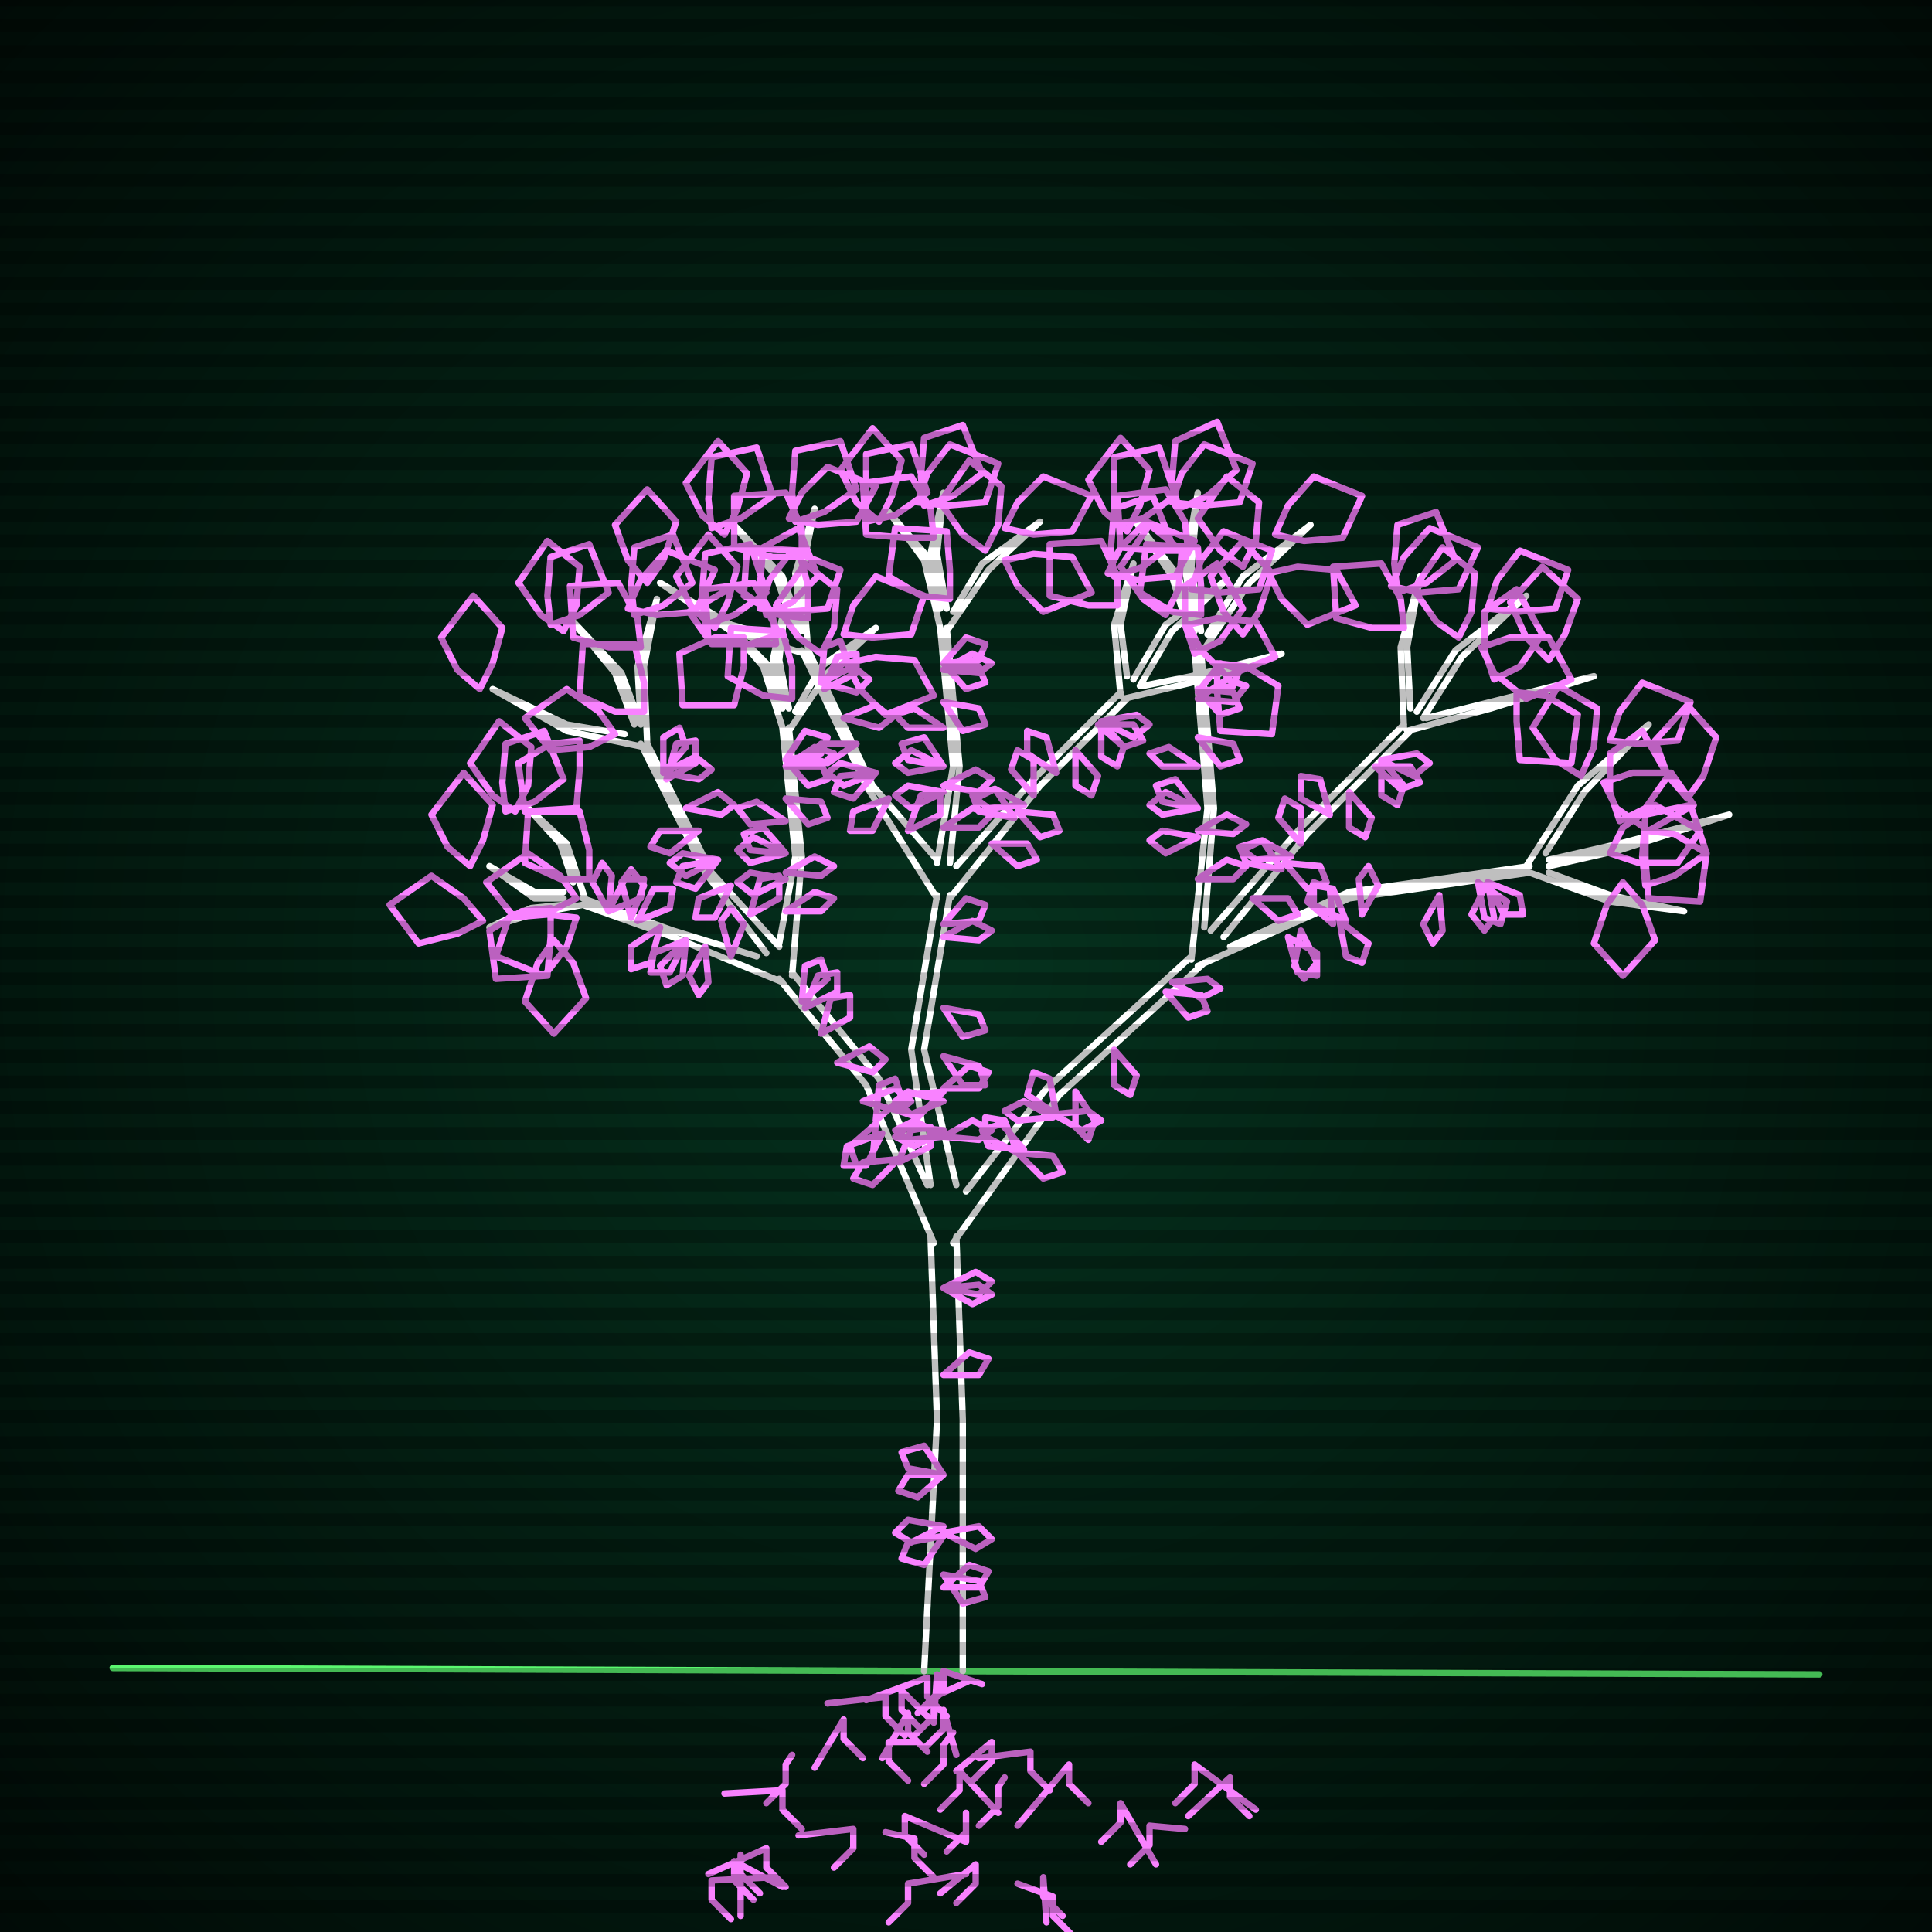
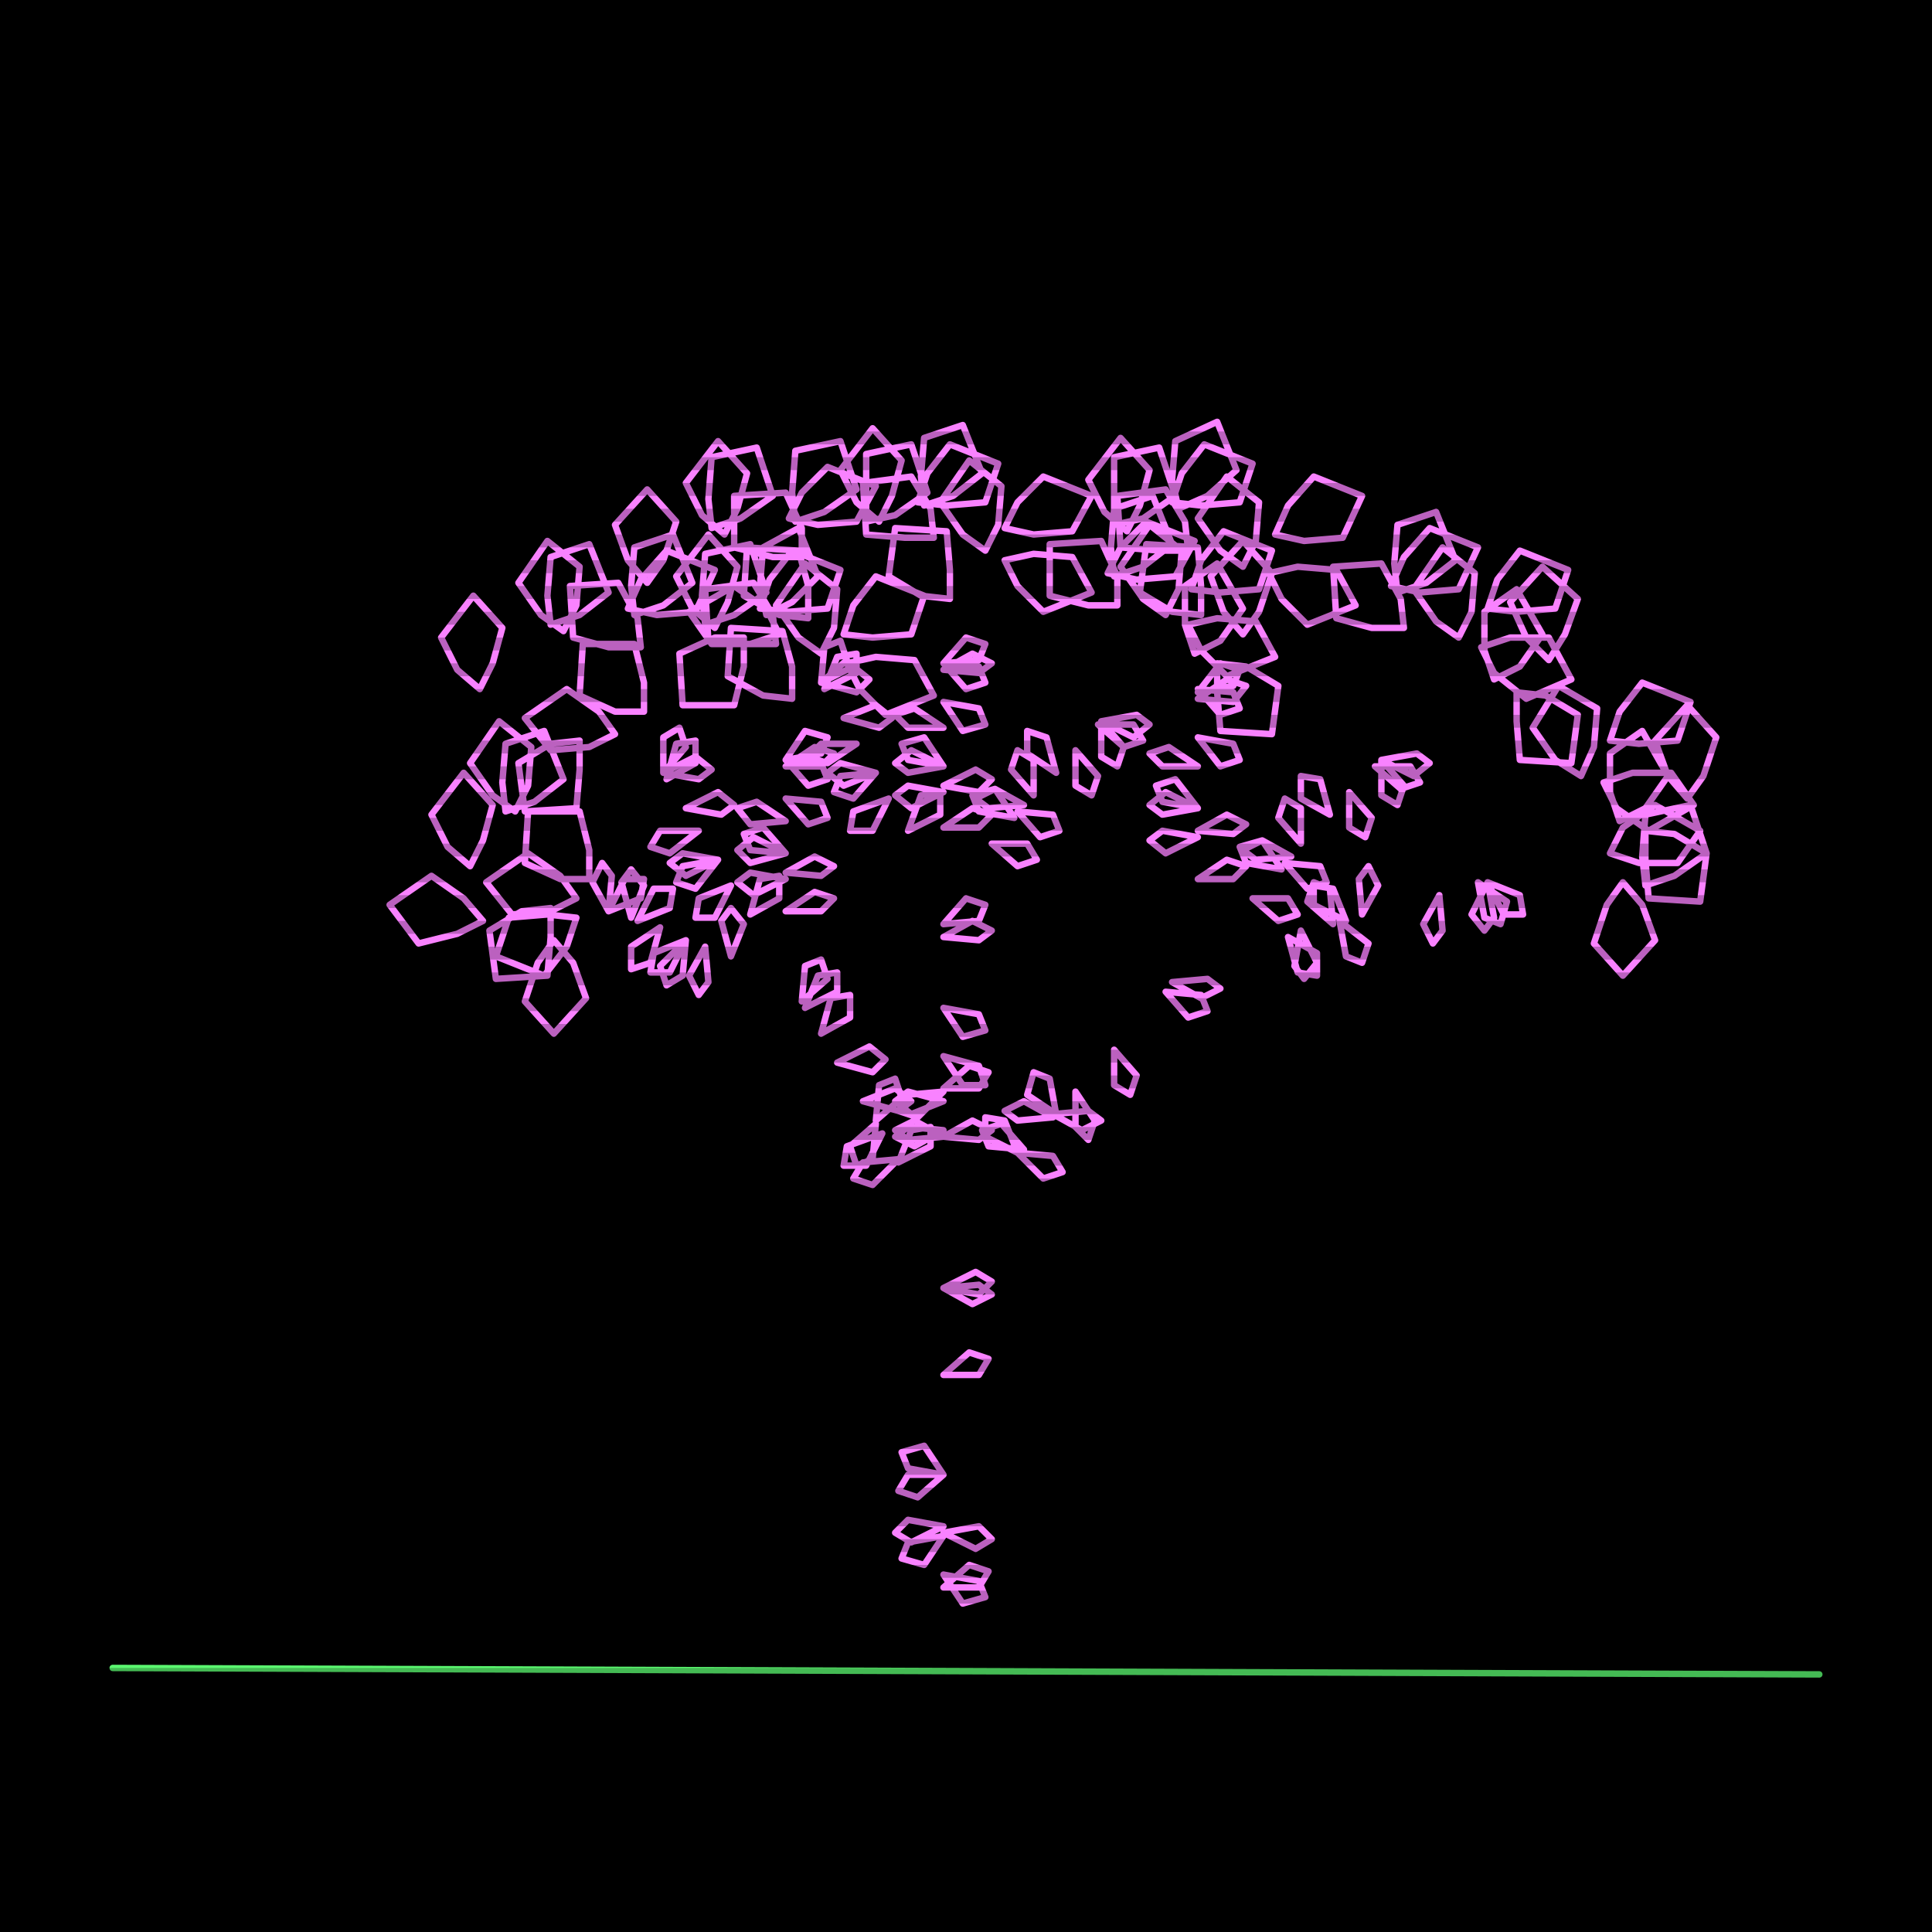
<svg xmlns="http://www.w3.org/2000/svg" width="600" height="600">
  <style>
                @keyframes glow {0 % {opacity: 0.6;}
                3% {opacity: 0.9;} 30% {opacity: 0.6} 70% {opacity: 0.9}}
    
                .flicker {
                animation: glow 3s linear infinite alternate;
                animation-duration: 1.7s;
                animation-delay: 0.5s;
            }
    
    
            </style>
  <defs>
    <radialGradient id="screenGradient" r="100%">
      <stop offset="0%" stop-color="#05321e" />
      <stop offset="90%" stop-color="black" />
    </radialGradient>
  </defs>
  <rect fill="black" width="600" height="600" />
-   <rect className="flicker" fill="url(#screenGradient)" width="600" height="600" />
  <path id="ground-path" className="flicker" style="fill: none;stroke: #5bf870;stroke-width:2px;stroke-linecap:round;stroke-linejoin:round;stroke-miterlimit:4;stroke-dasharray:none" d="M 35 518 L 565 520 " />
-   <path id="branch-path" className="flicker" style="fill: none;stroke: #ffffff;stroke-width:2px;stroke-linecap:round;stroke-linejoin:round;stroke-miterlimit:4;stroke-dasharray:none" d="M 287 519 L 291 441 L 289 384 M 297 384 L 299 441 L 299 519 M 290 386 L 269 337 L 242 304 M 246 302 L 273 335 L 288 368 M 243 305 L 209 291 L 181 281 M 181 279 L 209 289 L 235 297 M 181 281 L 165 284 L 152 288 L 165 282 L 175 281 M 175 279 L 166 279 L 152 269 L 166 277 L 175 277 M 178 274 L 174 262 L 163 250 L 176 262 L 182 280 M 238 296 L 219 271 L 199 231 M 201 231 L 221 271 L 242 294 M 200 232 L 176 227 L 153 214 L 176 225 L 194 228 M 197 225 L 191 209 L 177 192 L 193 209 L 199 225 M 199 225 L 198 207 L 204 186 L 200 207 L 201 231 M 242 293 L 247 266 L 243 226 M 245 226 L 249 266 L 246 303 M 243 226 L 237 207 L 225 193 L 239 207 L 243 220 M 243 220 L 240 205 L 244 187 L 242 205 L 245 220 M 247 221 L 255 207 L 272 195 L 257 209 L 245 227 M 289 368 L 283 326 L 291 278 M 295 278 L 287 326 L 297 368 M 291 279 L 269 244 L 249 202 M 251 202 L 271 244 L 291 267 M 250 203 L 227 196 L 205 181 L 227 194 L 244 199 M 247 196 L 241 179 L 227 162 L 243 179 L 249 196 M 249 196 L 247 178 L 253 158 L 249 178 L 251 202 M 291 268 L 296 238 L 292 195 M 294 195 L 298 238 L 295 268 M 292 195 L 287 174 L 276 159 L 289 174 L 292 189 M 292 189 L 289 172 L 293 153 L 291 172 L 294 189 M 296 190 L 305 175 L 323 162 L 307 177 L 294 196 M 297 269 L 321 242 L 348 215 M 350 217 L 323 244 L 295 279 M 348 216 L 346 194 L 352 175 L 348 194 L 350 210 M 352 211 L 362 194 L 381 180 L 364 196 L 354 213 M 355 213 L 370 210 L 398 203 L 370 212 L 349 217 M 300 370 L 325 338 L 370 297 M 374 299 L 329 340 L 296 386 M 370 298 L 375 251 L 371 202 M 373 202 L 377 251 L 374 288 M 371 202 L 364 179 L 352 161 L 366 179 L 371 196 M 371 196 L 368 176 L 372 153 L 370 176 L 373 196 M 375 197 L 386 179 L 407 163 L 388 181 L 373 203 M 376 289 L 404 257 L 436 225 M 438 227 L 406 259 L 380 291 M 436 226 L 435 201 L 441 179 L 437 201 L 438 220 M 440 221 L 452 202 L 474 185 L 454 204 L 442 223 M 443 223 L 463 218 L 495 210 L 463 220 L 437 227 M 382 294 L 419 277 L 475 269 M 475 271 L 419 279 L 372 300 M 474 269 L 490 244 L 512 225 L 492 246 L 480 265 M 481 267 L 503 262 L 537 253 L 503 264 L 481 269 M 481 271 L 500 278 L 523 283 L 500 280 L 475 271 " />
  <path id="leaf-path" className="flicker" style="fill: none;stroke: #f982ff;stroke-width:2px;stroke-linecap:round;stroke-linejoin:round;stroke-miterlimit:4;stroke-dasharray:none" d="M 293 493 L 301 486 L 307 488 L 304 493 L 293 493 M 293 474 L 283 479 L 278 476 L 282 472 L 293 474 M 293 458 L 282 456 L 280 451 L 287 449 L 293 458 M 293 400 L 304 399 L 308 402 L 302 405 L 293 400 M 293 427 L 301 420 L 307 422 L 304 427 L 293 427 M 293 477 L 287 486 L 280 484 L 282 479 L 293 477 M 293 489 L 304 491 L 306 496 L 299 498 L 293 489 M 293 400 L 303 395 L 308 398 L 304 402 L 293 400 M 293 458 L 285 465 L 279 463 L 282 458 L 293 458 M 293 476 L 304 474 L 308 478 L 303 481 L 293 476 M 255 321 L 258 310 L 264 309 L 264 316 L 255 321 M 274 352 L 269 362 L 262 362 L 263 356 L 274 352 M 268 342 L 278 338 L 283 342 L 279 345 L 268 342 M 249 311 L 250 300 L 255 298 L 257 304 L 249 311 M 279 361 L 283 351 L 289 350 L 289 356 L 279 361 M 272 349 L 271 360 L 266 362 L 264 356 L 272 349 M 279 360 L 271 368 L 265 366 L 268 361 L 279 360 M 260 330 L 270 325 L 275 329 L 271 333 L 260 330 M 250 313 L 254 303 L 260 302 L 260 308 L 250 313 M 272 348 L 273 337 L 278 335 L 280 341 L 272 348 M 196 285 L 193 274 L 196 270 L 200 275 L 196 285 M 219 294 L 220 305 L 217 309 L 214 303 L 219 294 M 213 292 L 212 303 L 207 306 L 205 300 L 213 292 M 205 288 L 202 299 L 196 301 L 196 294 L 205 288 M 198 286 L 203 276 L 209 276 L 208 282 L 198 286 M 189 283 L 184 274 L 187 268 L 190 272 L 189 283 M 227 297 L 224 286 L 227 282 L 231 287 L 227 297 M 219 294 L 220 305 L 217 309 L 214 303 L 219 294 M 213 292 L 208 302 L 202 302 L 203 296 L 213 292 M 189 283 L 194 273 L 200 273 L 199 279 L 189 283 M 150 286 L 142 290 L 130 293 L 121 281 L 134 272 L 144 279 L 150 286 M 172 292 L 178 299 L 182 310 L 172 321 L 163 311 L 167 299 L 172 292 M 179 285 L 176 294 L 169 303 L 154 297 L 158 285 L 170 284 L 179 285 M 171 282 L 171 291 L 170 303 L 154 304 L 152 289 L 162 283 L 171 282 M 179 279 L 171 283 L 159 284 L 151 274 L 164 265 L 174 272 L 179 279 M 146 269 L 139 263 L 134 253 L 144 240 L 153 250 L 150 261 L 146 269 M 183 273 L 174 273 L 163 268 L 164 252 L 180 252 L 183 264 L 183 273 M 157 252 L 156 243 L 157 231 L 169 227 L 175 242 L 166 249 L 157 252 M 160 252 L 153 247 L 146 237 L 155 224 L 165 232 L 164 244 L 160 252 M 227 275 L 222 285 L 216 285 L 217 279 L 227 275 M 223 267 L 216 276 L 210 274 L 212 269 L 223 267 M 217 258 L 208 265 L 202 263 L 205 258 L 217 258 M 213 251 L 223 246 L 228 250 L 224 253 L 213 251 M 206 240 L 206 229 L 211 226 L 213 232 L 206 240 M 233 284 L 236 273 L 242 272 L 242 279 L 233 284 M 227 275 L 222 285 L 216 285 L 217 279 L 227 275 M 223 267 L 213 272 L 208 268 L 212 265 L 223 267 M 206 240 L 216 235 L 221 239 L 217 242 L 206 240 M 207 242 L 210 231 L 216 230 L 216 237 L 207 242 M 180 230 L 180 239 L 179 251 L 163 252 L 161 237 L 171 231 L 180 230 M 191 228 L 183 232 L 171 233 L 163 223 L 176 214 L 186 221 L 191 228 M 149 214 L 142 208 L 137 198 L 147 185 L 156 195 L 153 206 L 149 214 M 200 221 L 191 221 L 180 216 L 181 200 L 197 200 L 200 212 L 200 221 M 171 194 L 170 185 L 171 173 L 183 169 L 189 184 L 180 191 L 171 194 M 175 196 L 168 191 L 161 181 L 170 168 L 180 176 L 179 188 L 175 196 M 195 189 L 199 180 L 207 171 L 222 177 L 216 190 L 204 191 L 195 189 M 197 191 L 196 182 L 197 170 L 209 166 L 215 181 L 206 188 L 197 191 M 199 201 L 189 201 L 178 198 L 177 182 L 192 181 L 198 192 L 199 201 M 244 265 L 233 268 L 229 264 L 234 260 L 244 265 M 244 255 L 233 256 L 229 251 L 235 249 L 244 255 M 244 248 L 255 249 L 257 254 L 251 256 L 244 248 M 244 236 L 250 227 L 257 229 L 255 234 L 244 236 M 244 283 L 253 277 L 259 279 L 255 283 L 244 283 M 244 273 L 234 278 L 229 274 L 233 271 L 244 273 M 244 265 L 233 264 L 231 259 L 237 257 L 244 265 M 244 236 L 255 237 L 257 242 L 251 244 L 244 236 M 244 238 L 253 232 L 259 234 L 255 238 L 244 238 M 244 271 L 253 266 L 259 269 L 255 272 L 244 271 M 246 217 L 237 216 L 226 210 L 227 195 L 243 196 L 246 207 L 246 217 M 219 194 L 218 185 L 219 172 L 233 169 L 238 184 L 228 191 L 219 194 M 222 195 L 215 189 L 210 179 L 220 166 L 229 176 L 226 187 L 222 195 M 236 189 L 239 180 L 246 171 L 261 177 L 257 189 L 245 190 L 236 189 M 238 191 L 236 182 L 237 170 L 248 164 L 254 179 L 246 187 L 238 191 M 241 200 L 232 200 L 220 199 L 219 183 L 234 181 L 240 191 L 241 200 M 262 197 L 265 188 L 272 179 L 287 185 L 283 197 L 271 198 L 262 197 M 255 203 L 248 198 L 241 188 L 250 175 L 260 183 L 259 195 L 255 203 M 263 206 L 272 204 L 284 205 L 290 216 L 275 222 L 267 214 L 263 206 M 293 342 L 283 346 L 278 342 L 282 339 L 293 342 M 293 328 L 304 331 L 306 337 L 299 337 L 293 328 M 293 287 L 300 279 L 306 281 L 304 286 L 293 287 M 293 353 L 302 348 L 308 351 L 304 354 L 293 353 M 293 339 L 285 347 L 279 345 L 282 340 L 293 339 M 293 353 L 282 354 L 278 351 L 284 348 L 293 353 M 293 313 L 304 315 L 306 320 L 299 322 L 293 313 M 293 291 L 302 286 L 308 289 L 304 292 L 293 291 M 293 338 L 301 331 L 307 333 L 304 338 L 293 338 M 293 351 L 284 356 L 278 353 L 282 350 L 293 351 M 276 248 L 271 258 L 264 258 L 265 252 L 276 248 M 272 240 L 265 248 L 259 246 L 261 241 L 272 240 M 266 231 L 257 237 L 251 235 L 255 231 L 266 231 M 262 223 L 272 219 L 277 223 L 273 226 L 262 223 M 255 212 L 256 201 L 261 199 L 263 205 L 255 212 M 282 258 L 286 247 L 292 246 L 292 253 L 282 258 M 276 248 L 271 258 L 264 258 L 265 252 L 276 248 M 272 240 L 262 244 L 257 240 L 261 237 L 272 240 M 255 212 L 265 207 L 270 211 L 266 215 L 255 212 M 256 214 L 260 204 L 266 203 L 266 209 L 256 214 M 231 198 L 231 207 L 228 219 L 212 219 L 211 203 L 222 198 L 231 198 M 242 197 L 233 200 L 221 200 L 214 190 L 228 182 L 238 189 L 242 197 M 201 181 L 195 174 L 191 163 L 201 152 L 210 162 L 206 174 L 201 181 M 251 192 L 242 191 L 231 185 L 232 170 L 248 171 L 251 182 L 251 192 M 221 164 L 220 155 L 221 142 L 235 139 L 240 154 L 230 161 L 221 164 M 225 166 L 218 160 L 213 150 L 223 137 L 232 147 L 229 158 L 225 166 M 245 161 L 249 153 L 257 145 L 272 151 L 266 162 L 254 163 L 245 161 M 247 162 L 246 153 L 247 140 L 261 137 L 266 152 L 256 159 L 247 162 M 249 173 L 240 173 L 228 170 L 228 154 L 244 153 L 249 164 L 249 173 M 293 238 L 282 240 L 278 237 L 283 233 L 293 238 M 293 226 L 282 226 L 278 222 L 284 220 L 293 226 M 293 218 L 304 220 L 306 225 L 299 227 L 293 218 M 293 206 L 300 198 L 306 200 L 304 205 L 293 206 M 293 257 L 302 251 L 308 253 L 304 257 L 293 257 M 293 246 L 283 251 L 278 247 L 282 244 L 293 246 M 293 238 L 282 236 L 280 231 L 287 229 L 293 238 M 293 206 L 304 207 L 306 212 L 300 214 L 293 206 M 293 208 L 302 203 L 308 206 L 304 209 L 293 208 M 293 244 L 303 239 L 308 242 L 304 246 L 293 244 M 295 186 L 286 185 L 276 179 L 278 164 L 294 165 L 295 177 L 295 186 M 269 162 L 269 153 L 269 141 L 283 138 L 288 153 L 278 160 L 269 162 M 273 162 L 266 156 L 261 146 L 271 133 L 280 143 L 277 154 L 273 162 M 285 156 L 288 147 L 295 138 L 310 144 L 306 156 L 294 157 L 285 156 M 287 157 L 286 148 L 287 136 L 299 132 L 305 147 L 296 154 L 287 157 M 290 167 L 281 167 L 269 166 L 268 150 L 283 148 L 289 158 L 290 167 M 312 164 L 316 156 L 324 148 L 339 154 L 333 165 L 321 166 L 312 164 M 306 171 L 299 166 L 292 156 L 301 143 L 311 151 L 310 163 L 306 171 M 312 174 L 321 172 L 333 173 L 339 184 L 324 190 L 316 182 L 312 174 M 328 240 L 319 234 L 319 227 L 325 229 L 328 240 M 334 233 L 341 241 L 339 247 L 334 244 L 334 233 M 342 224 L 353 222 L 357 225 L 352 229 L 342 224 M 308 262 L 319 262 L 322 267 L 316 269 L 308 262 M 315 254 L 304 252 L 302 247 L 309 245 L 315 254 M 321 247 L 314 239 L 316 233 L 321 236 L 321 247 M 342 224 L 349 232 L 347 238 L 342 235 L 342 224 M 341 225 L 352 225 L 355 230 L 349 232 L 341 225 M 316 252 L 327 253 L 329 258 L 323 260 L 316 252 M 318 250 L 307 251 L 303 248 L 309 245 L 318 250 M 344 178 L 348 170 L 356 162 L 371 168 L 365 179 L 353 180 L 344 178 M 346 179 L 345 170 L 346 158 L 358 154 L 364 169 L 355 176 L 346 179 M 347 188 L 338 188 L 326 185 L 326 169 L 342 168 L 347 179 L 347 188 M 370 183 L 373 174 L 380 165 L 395 171 L 391 183 L 379 184 L 370 183 M 362 191 L 355 186 L 348 176 L 357 163 L 367 171 L 366 183 L 362 191 M 369 194 L 378 192 L 390 193 L 396 204 L 381 210 L 373 202 L 369 194 M 371 203 L 368 194 L 368 182 L 378 175 L 386 189 L 379 199 L 371 203 M 378 206 L 387 207 L 397 213 L 395 228 L 379 227 L 378 215 L 378 206 M 386 197 L 380 190 L 376 179 L 386 168 L 395 178 L 391 190 L 386 197 M 334 339 L 340 348 L 338 354 L 334 350 L 334 339 M 364 305 L 375 304 L 379 307 L 373 310 L 364 305 M 316 358 L 327 359 L 330 364 L 324 366 L 316 358 M 327 347 L 316 348 L 312 345 L 318 342 L 327 347 M 316 358 L 306 353 L 306 347 L 312 348 L 316 358 M 346 326 L 353 334 L 351 340 L 346 337 L 346 326 M 362 308 L 373 309 L 375 314 L 369 316 L 362 308 M 327 346 L 338 345 L 342 348 L 336 351 L 327 346 M 318 357 L 307 356 L 305 351 L 311 349 L 318 357 M 328 346 L 319 340 L 321 333 L 326 335 L 328 346 M 372 251 L 361 253 L 357 250 L 362 246 L 372 251 M 372 238 L 361 238 L 357 234 L 363 232 L 372 238 M 372 229 L 383 231 L 385 236 L 379 238 L 372 229 M 372 215 L 379 206 L 385 208 L 383 213 L 372 215 M 372 273 L 381 267 L 387 269 L 383 273 L 372 273 M 372 260 L 362 265 L 357 261 L 361 258 L 372 260 M 372 251 L 361 249 L 359 244 L 365 242 L 372 251 M 372 214 L 383 215 L 385 220 L 379 222 L 372 214 M 372 217 L 381 211 L 387 213 L 383 218 L 372 217 M 372 258 L 381 253 L 387 256 L 383 259 L 372 258 M 373 191 L 364 190 L 354 184 L 356 169 L 372 170 L 373 182 L 373 191 M 346 163 L 346 154 L 346 142 L 360 139 L 365 154 L 355 161 L 346 163 M 350 165 L 343 159 L 338 149 L 348 136 L 357 146 L 354 157 L 350 165 M 364 156 L 367 147 L 374 138 L 389 144 L 385 156 L 373 157 L 364 156 M 366 158 L 364 149 L 365 137 L 378 131 L 384 146 L 375 154 L 366 158 M 369 171 L 360 171 L 348 170 L 347 154 L 362 152 L 368 162 L 369 171 M 396 166 L 400 157 L 408 148 L 423 154 L 417 167 L 405 168 L 396 166 M 386 176 L 379 171 L 372 161 L 381 148 L 391 156 L 390 168 L 386 176 M 394 178 L 403 176 L 415 177 L 421 188 L 406 194 L 398 186 L 394 178 M 413 253 L 404 248 L 404 241 L 410 242 L 413 253 M 419 246 L 426 254 L 424 260 L 419 257 L 419 246 M 429 236 L 440 234 L 444 237 L 439 241 L 429 236 M 389 279 L 400 279 L 403 284 L 397 286 L 389 279 M 398 270 L 387 268 L 385 263 L 392 261 L 398 270 M 404 262 L 397 254 L 399 248 L 404 251 L 404 262 M 429 236 L 436 244 L 434 250 L 429 247 L 429 236 M 427 238 L 438 238 L 441 243 L 435 245 L 427 238 M 399 268 L 410 269 L 412 274 L 406 276 L 399 268 M 401 266 L 390 267 L 386 264 L 392 261 L 401 266 M 432 182 L 436 173 L 444 164 L 459 170 L 453 183 L 441 184 L 432 182 M 434 184 L 433 175 L 434 163 L 446 159 L 452 174 L 443 181 L 434 184 M 436 195 L 426 195 L 415 192 L 414 176 L 429 175 L 435 186 L 436 195 M 462 189 L 465 180 L 472 171 L 487 177 L 483 189 L 471 190 L 462 189 M 453 198 L 446 193 L 439 183 L 448 170 L 458 178 L 457 190 L 453 198 M 460 201 L 469 198 L 481 198 L 488 211 L 474 217 L 464 209 L 460 201 M 464 211 L 461 202 L 461 190 L 471 183 L 479 197 L 472 207 L 464 211 M 471 215 L 480 216 L 490 222 L 488 237 L 472 236 L 471 224 L 471 215 M 481 205 L 474 198 L 469 187 L 479 176 L 490 186 L 486 197 L 481 205 M 447 278 L 448 289 L 445 293 L 442 287 L 447 278 M 462 274 L 472 278 L 473 284 L 467 284 L 462 274 M 400 291 L 409 296 L 409 303 L 403 302 L 400 291 M 414 287 L 406 280 L 408 274 L 413 276 L 414 287 M 423 284 L 422 273 L 425 269 L 428 275 L 423 284 M 462 274 L 464 285 L 461 289 L 457 284 L 462 274 M 459 274 L 468 280 L 466 287 L 461 285 L 459 274 M 416 286 L 425 293 L 423 299 L 418 297 L 416 286 M 418 286 L 408 281 L 408 275 L 414 276 L 418 286 M 404 289 L 409 299 L 405 304 L 402 300 L 404 289 M 500 230 L 503 221 L 510 212 L 525 218 L 521 230 L 509 231 L 500 230 M 491 241 L 483 236 L 476 226 L 484 213 L 496 220 L 495 232 L 491 241 M 498 243 L 507 240 L 519 240 L 526 250 L 512 258 L 502 251 L 498 243 M 503 255 L 500 246 L 500 234 L 510 227 L 518 241 L 511 251 L 503 255 M 511 258 L 520 259 L 530 265 L 528 280 L 512 279 L 511 267 L 511 258 M 524 248 L 518 241 L 514 230 L 524 219 L 533 229 L 529 241 L 524 248 M 504 274 L 510 281 L 514 292 L 504 303 L 495 293 L 499 281 L 504 274 M 511 275 L 510 266 L 511 253 L 525 250 L 530 265 L 520 272 L 511 275 M 500 265 L 504 257 L 514 250 L 528 258 L 521 268 L 509 268 L 500 265 " />
-   <path id="root-path" className="flicker" style="fill: none;stroke: #f982ff;stroke-width:2px;stroke-linecap:round;stroke-linejoin:round;stroke-miterlimit:4;stroke-dasharray:none" d="M 305 523 L 293 519 L 293 525 L 287 531 M 290 535 L 291 520 L 291 526 L 285 532 M 269 528 L 288 521 L 288 527 L 294 533 M 301 522 L 290 527 L 290 533 L 284 539 M 297 545 L 293 531 L 293 537 L 287 543 M 290 535 L 280 525 L 280 531 L 286 537 M 274 546 L 282 532 L 282 538 L 288 544 M 257 529 L 275 527 L 275 533 L 281 539 M 296 538 L 293 542 L 293 548 L 287 554 M 297 550 L 308 541 L 308 547 L 302 553 M 285 541 L 276 541 L 276 547 L 282 553 M 310 563 L 298 550 L 298 556 L 292 562 M 253 549 L 262 534 L 262 540 L 268 546 M 304 546 L 320 544 L 320 550 L 326 556 M 312 552 L 310 555 L 310 561 L 304 567 M 300 572 L 300 563 L 300 569 L 294 575 M 300 572 L 281 564 L 281 570 L 287 576 M 316 567 L 332 548 L 332 554 L 338 560 M 275 569 L 284 571 L 284 577 L 290 583 M 248 570 L 265 568 L 265 574 L 259 580 M 246 545 L 244 548 L 244 554 L 238 560 M 292 588 L 303 579 L 303 585 L 297 591 M 225 557 L 243 556 L 243 562 L 249 568 M 300 582 L 282 585 L 282 591 L 276 597 M 359 579 L 348 560 L 348 566 L 342 572 M 325 597 L 324 583 L 324 589 L 330 595 M 220 582 L 238 574 L 238 580 L 244 586 M 316 585 L 327 589 L 327 595 L 333 601 M 368 568 L 357 567 L 357 573 L 351 579 M 390 562 L 371 548 L 371 554 L 365 560 M 230 595 L 230 576 L 230 582 L 236 588 M 243 586 L 228 578 L 228 584 L 234 590 M 261 623 L 253 606 L 253 612 L 259 618 M 369 564 L 382 552 L 382 558 L 388 564 M 240 583 L 221 584 L 221 590 L 227 596 M 256 625 L 241 605 L 241 611 L 235 617 M 351 624 L 354 607 L 354 613 L 360 619 " />
  <g id="stripes">
    <path id="stripe-path" style="stroke: rgba(0, 0, 0, 0.25);stroke-width:4px;" d="M 0,0 L 600,0 M 0,8 L 600,8 M 0,16 L 600,16 M 0,24 L 600,24 M 0,32 L 600,32 M 0,40 L 600,40 M 0,48 L 600,48 M 0,56 L 600,56 M 0,64 L 600,64 M 0,72 L 600,72 M 0,80 L 600,80 M 0,88 L 600,88 M 0,96 L 600,96 M 0,104 L 600,104 M 0,112 L 600,112 M 0,120 L 600,120 M 0,128 L 600,128 M 0,136 L 600,136 M 0,144 L 600,144 M 0,152 L 600,152 M 0,160 L 600,160 M 0,168 L 600,168 M 0,176 L 600,176 M 0,184 L 600,184 M 0,192 L 600,192 M 0,200 L 600,200 M 0,208 L 600,208 M 0,216 L 600,216 M 0,224 L 600,224 M 0,232 L 600,232 M 0,240 L 600,240 M 0,248 L 600,248 M 0,256 L 600,256 M 0,264 L 600,264 M 0,272 L 600,272 M 0,280 L 600,280 M 0,288 L 600,288 M 0,296 L 600,296 M 0,304 L 600,304 M 0,312 L 600,312 M 0,320 L 600,320 M 0,328 L 600,328 M 0,336 L 600,336 M 0,344 L 600,344 M 0,352 L 600,352 M 0,360 L 600,360 M 0,368 L 600,368 M 0,376 L 600,376 M 0,384 L 600,384 M 0,392 L 600,392 M 0,400 L 600,400 M 0,408 L 600,408 M 0,416 L 600,416 M 0,424 L 600,424 M 0,432 L 600,432 M 0,440 L 600,440 M 0,448 L 600,448 M 0,456 L 600,456 M 0,464 L 600,464 M 0,472 L 600,472 M 0,480 L 600,480 M 0,488 L 600,488 M 0,496 L 600,496 M 0,504 L 600,504 M 0,512 L 600,512 M 0,520 L 600,520 M 0,528 L 600,528 M 0,536 L 600,536 M 0,544 L 600,544 M 0,552 L 600,552 M 0,560 L 600,560 M 0,568 L 600,568 M 0,576 L 600,576 M 0,584 L 600,584 M 0,592 L 600,592 z" />
  </g>
</svg>